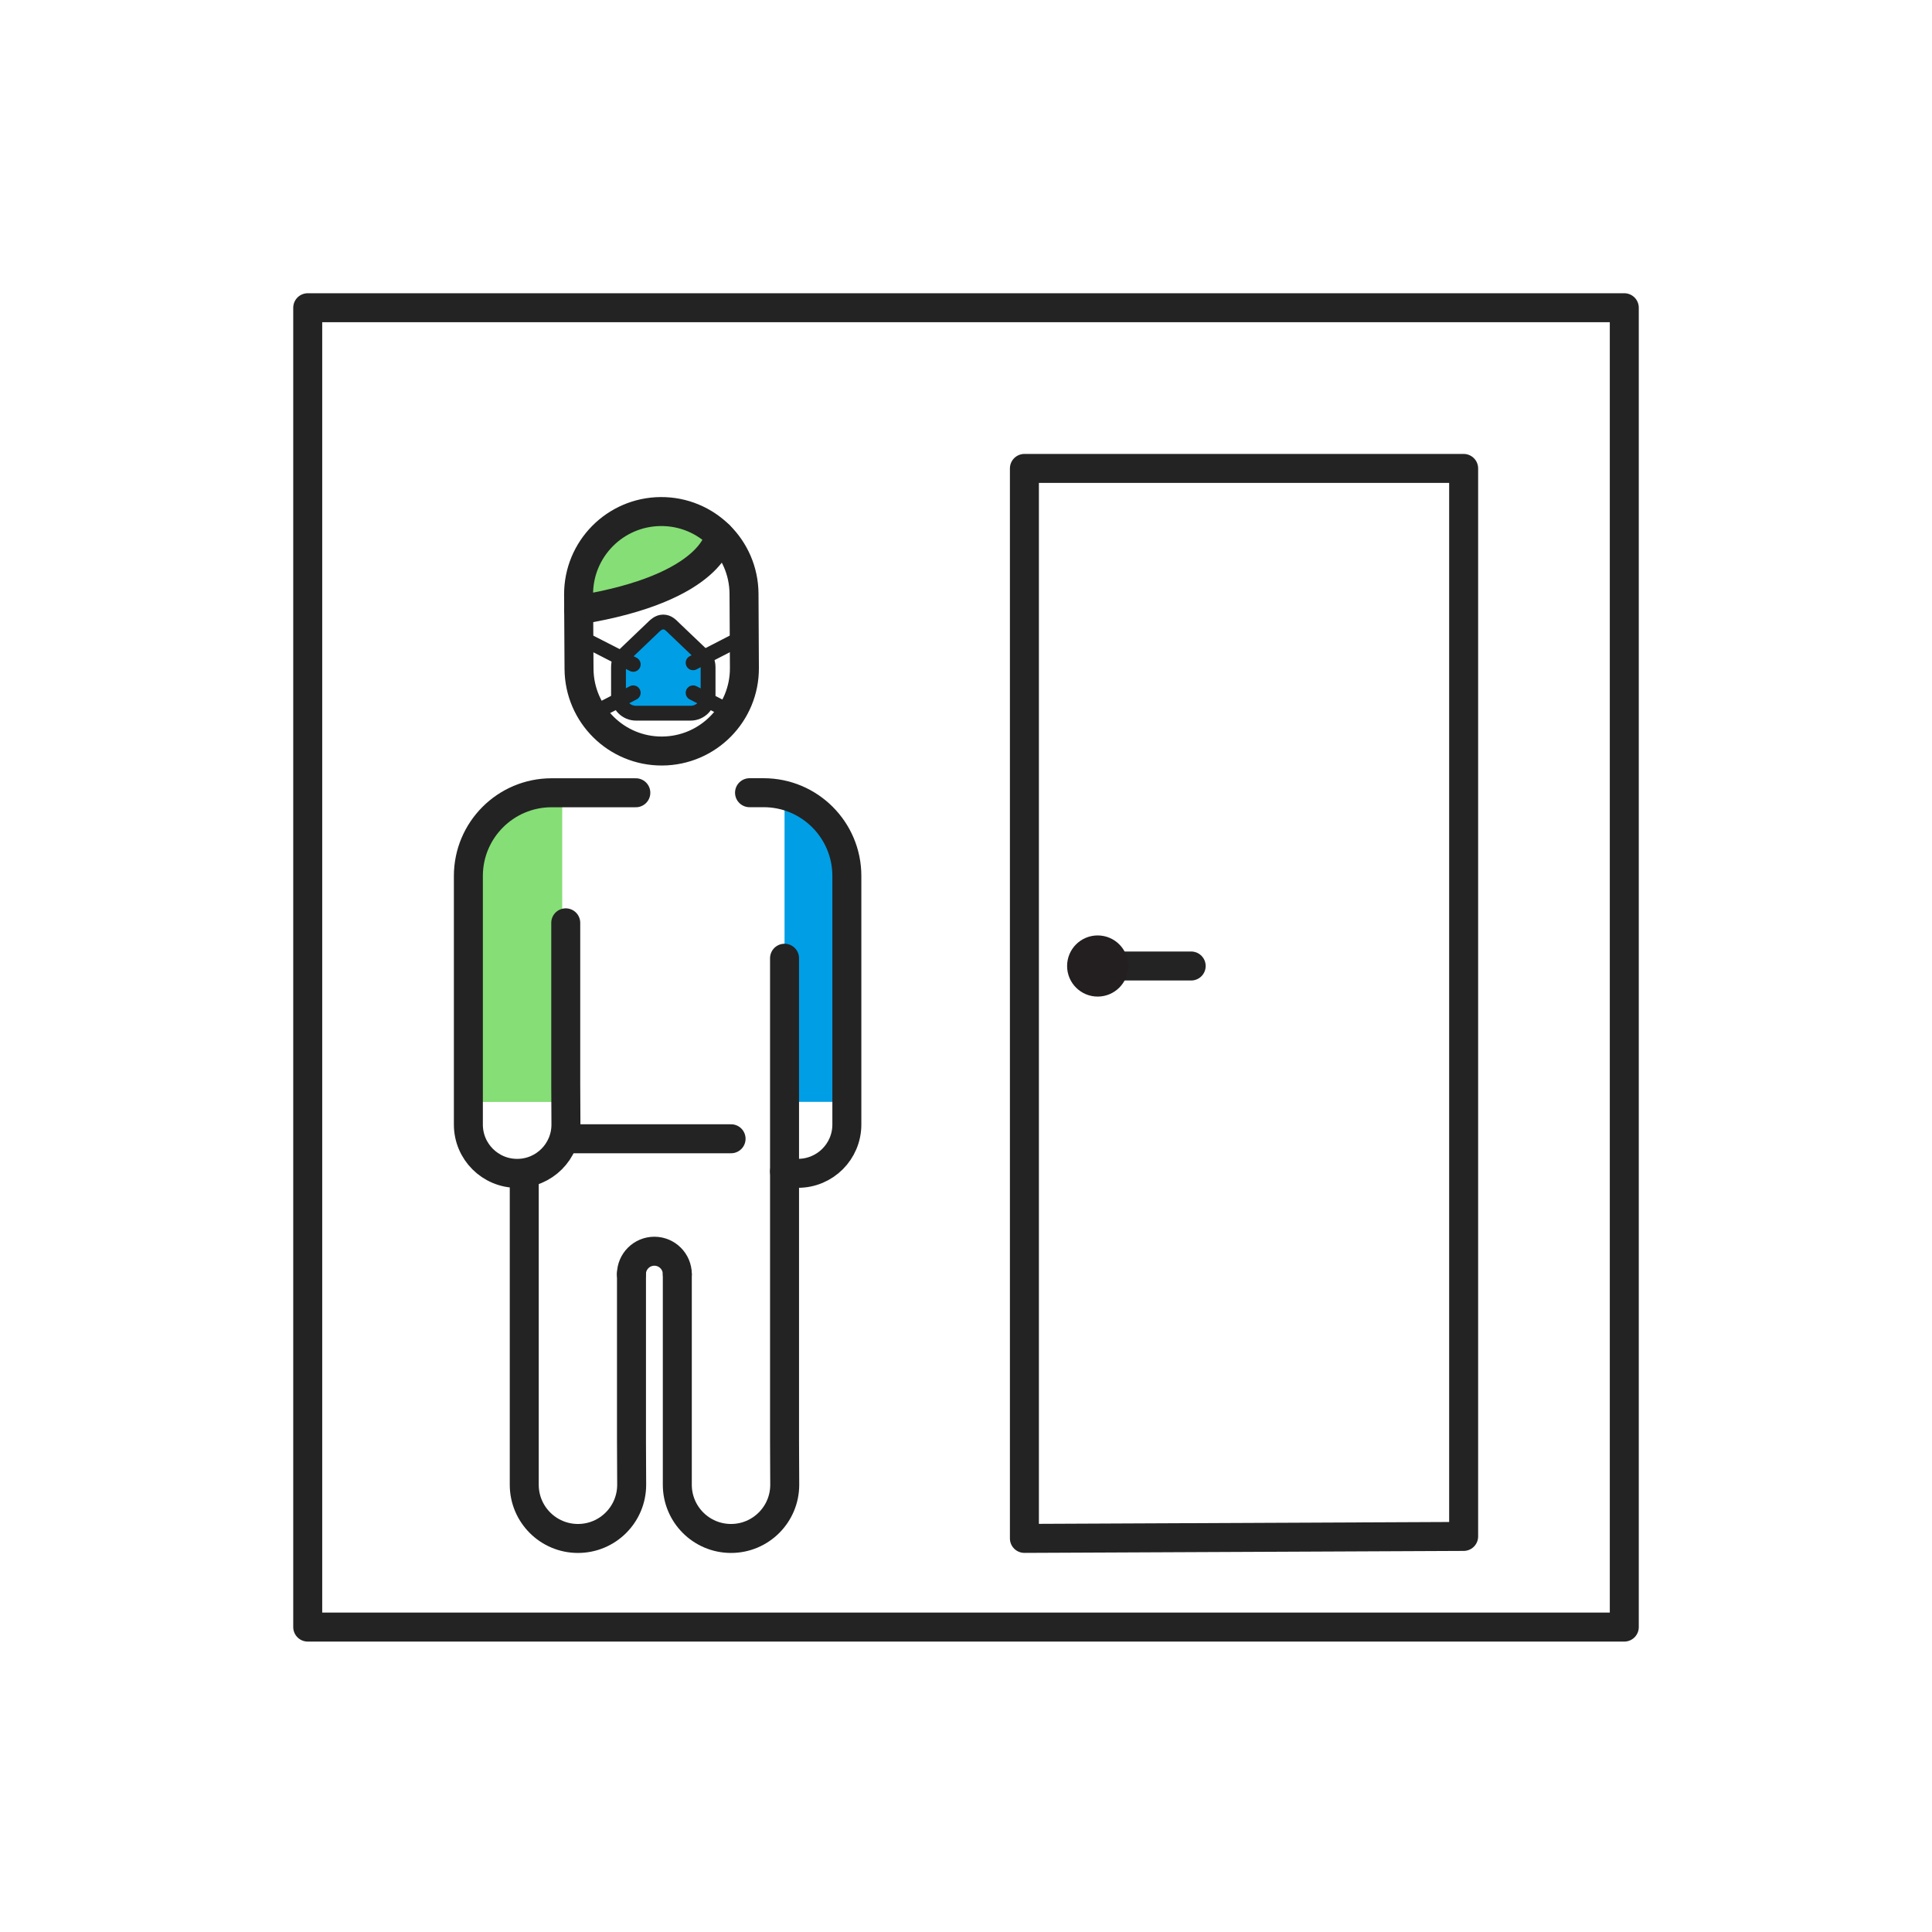
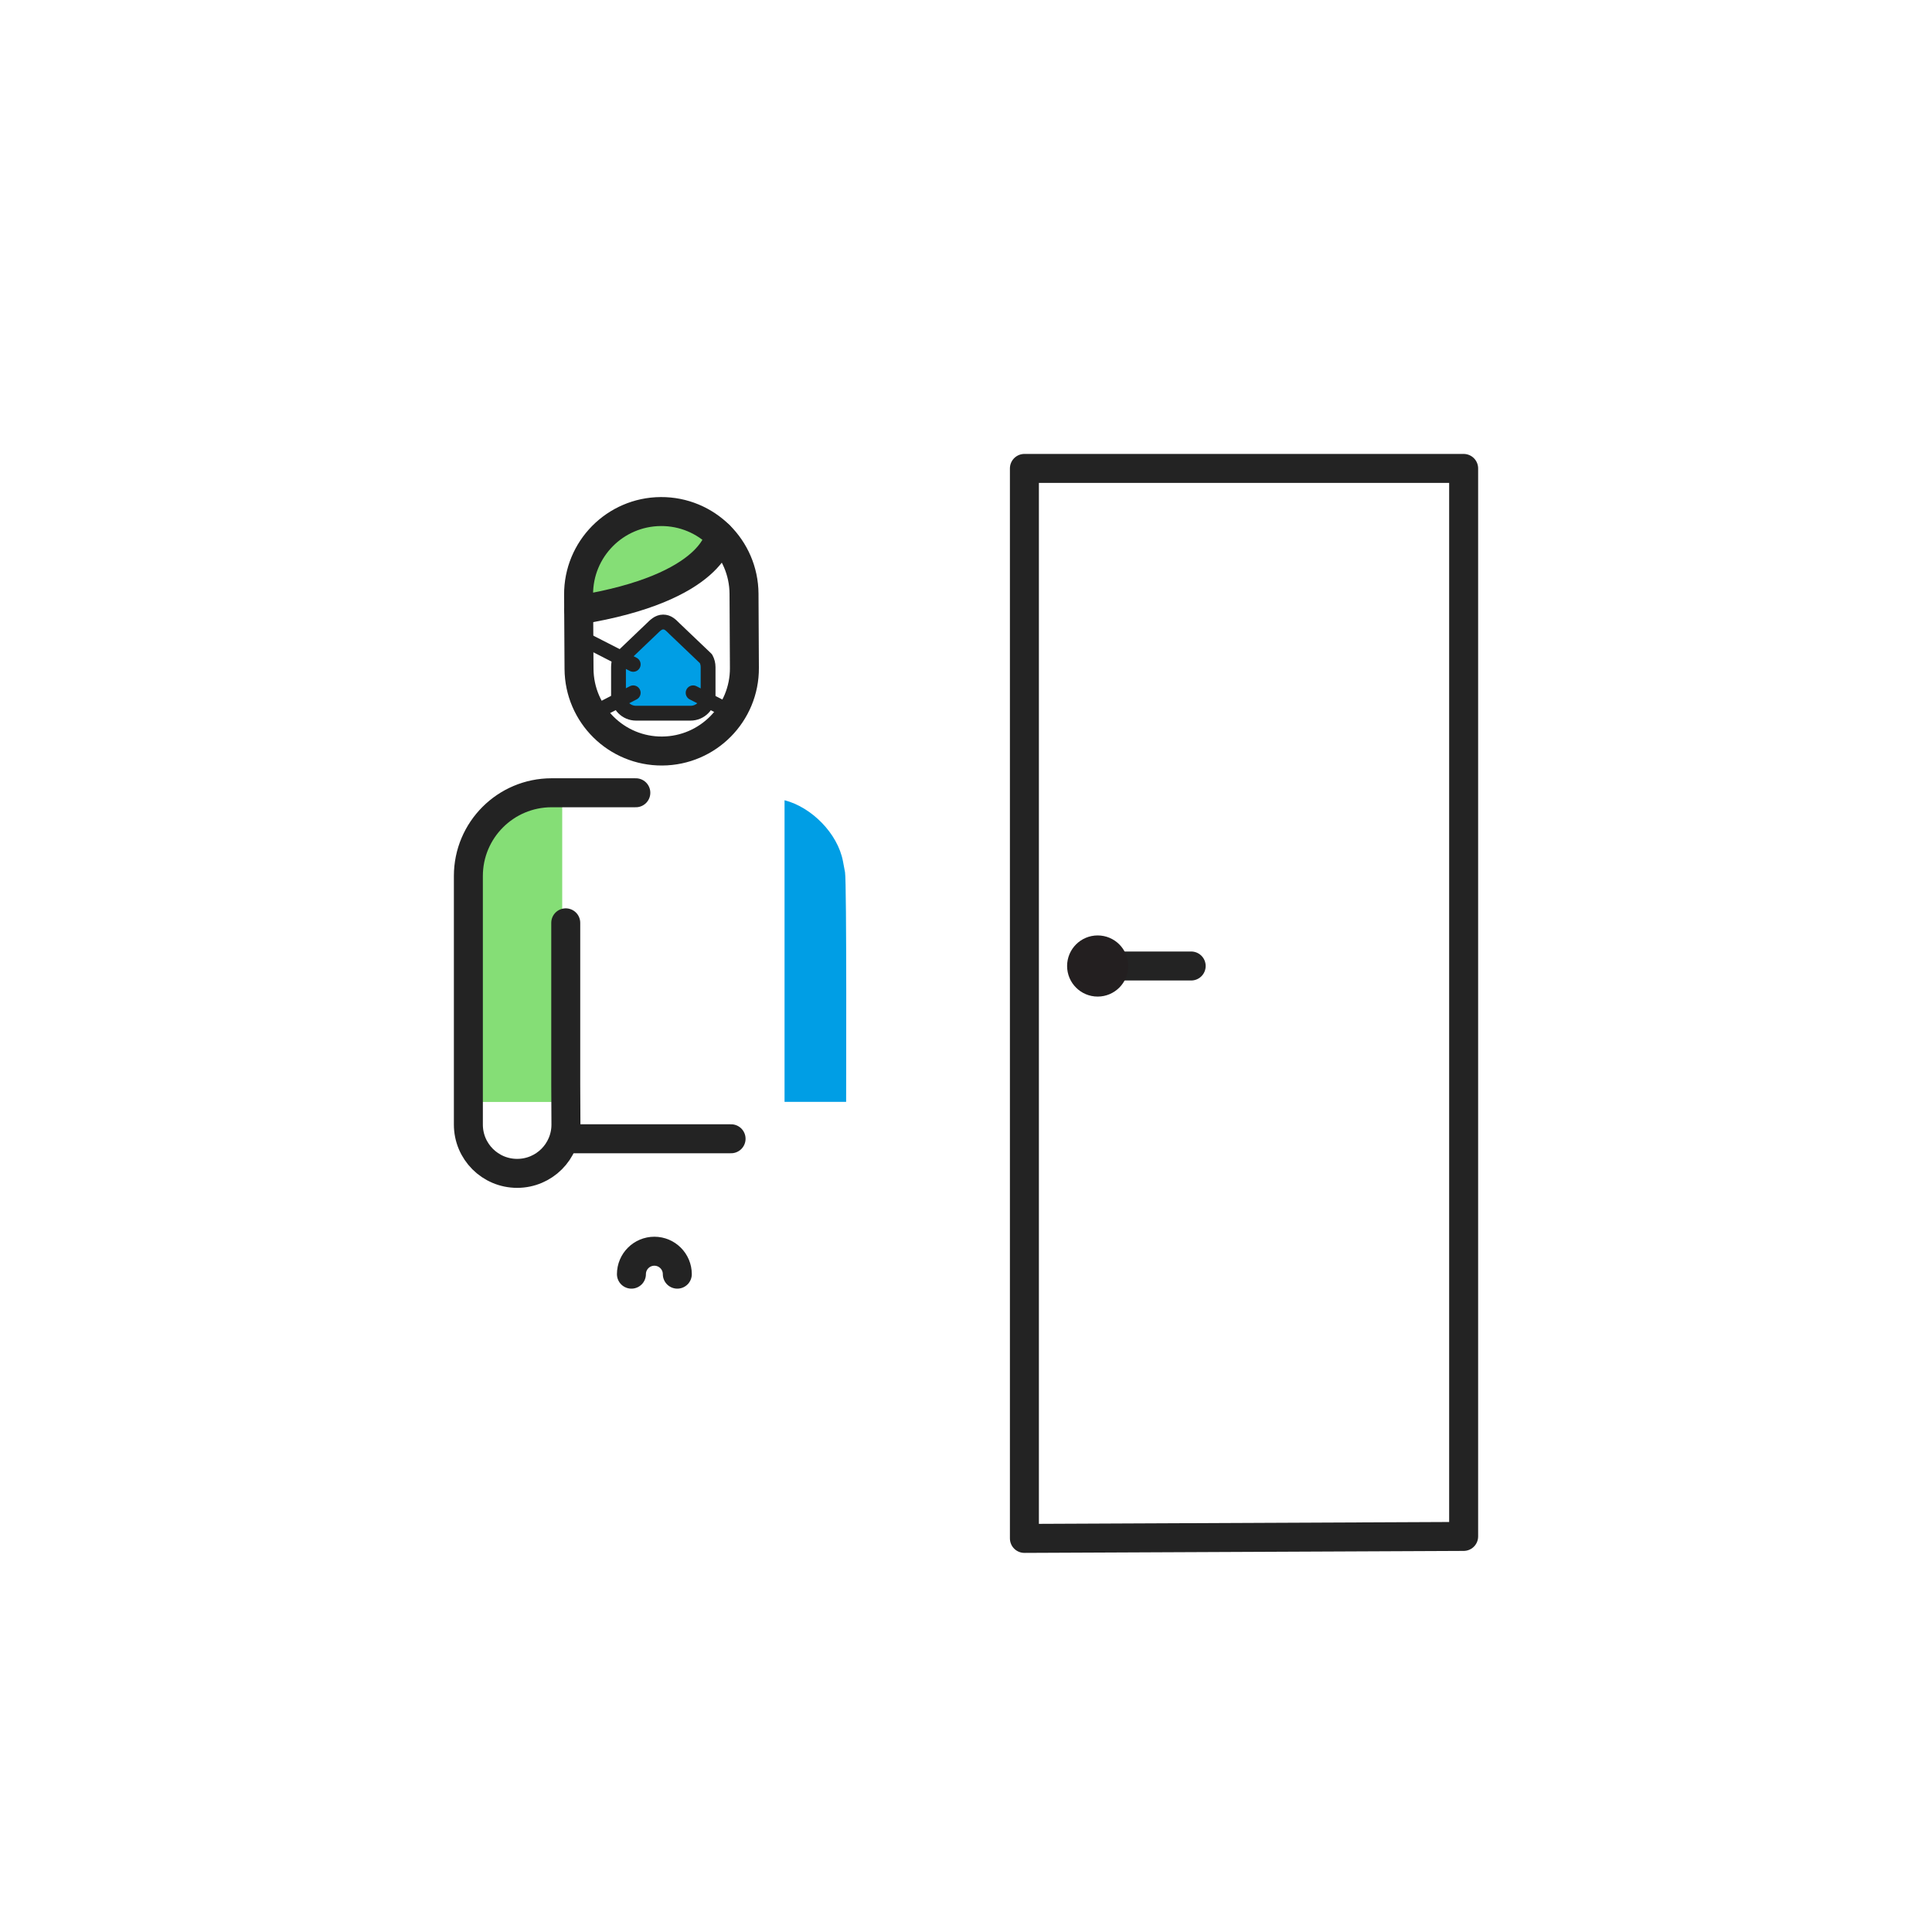
<svg xmlns="http://www.w3.org/2000/svg" width="400" height="400" viewBox="0 0 400 400" fill="none">
  <path d="M139.663 130.181C138.843 129.361 138.283 128.781 137.293 128.781C136.303 128.781 135.623 129.501 134.923 130.181L128.433 136.381C128.143 136.911 128.053 137.511 128.053 138.121V144.031C128.053 146.031 129.673 147.661 131.683 147.661H142.973C144.973 147.661 146.603 146.041 146.603 144.031V138.121C146.603 137.511 146.453 136.911 146.163 136.381L139.663 130.181Z" fill="#009EE5" stroke="#232323" stroke-width="3.067" stroke-miterlimit="10" stroke-linecap="round" stroke-linejoin="round" />
  <path d="M131.102 137.55L118.922 131.32" stroke="#232323" stroke-width="3.067" stroke-miterlimit="10" stroke-linecap="round" stroke-linejoin="round" />
  <path d="M151.122 147.351L143.502 143.441" stroke="#232323" stroke-width="3.067" stroke-miterlimit="10" stroke-linecap="round" stroke-linejoin="round" />
-   <path d="M154.992 131.312L143.502 137.223" stroke="#232323" stroke-width="3.067" stroke-miterlimit="10" stroke-linecap="round" stroke-linejoin="round" />
  <path d="M131.102 143.441L122.902 147.661" stroke="#232323" stroke-width="3.067" stroke-miterlimit="10" stroke-linecap="round" stroke-linejoin="round" />
  <path d="M174.952 180.58L174.532 178.34C173.442 172.52 168.002 167.11 162.432 165.68V228.13H175.182C175.182 228.14 175.322 182.59 174.952 180.58Z" fill="#009EE5" />
  <path d="M116.411 164.789L111.201 165.419C105.201 166.259 98.951 172.069 97.771 178.359L97.351 180.599C96.971 182.609 97.121 228.149 97.121 228.149H116.401V164.789H116.411Z" fill="#85DE76" />
  <path d="M130.291 109.63L122.871 115.75L119.791 124.17L121.361 127.64L132.311 125.38L142.041 121.5L146.031 117.39L147.061 113.26L146.591 109.57L138.101 107.52L130.291 109.63Z" fill="#85DE76" />
  <path d="M154.121 138.26C154.181 147.72 146.561 155.431 137.101 155.491C127.641 155.551 119.931 147.931 119.881 138.471L119.791 123.141C119.731 113.681 127.351 105.971 136.811 105.911C146.271 105.851 153.981 113.471 154.041 122.931L154.121 138.26Z" stroke="#232323" stroke-width="6" stroke-miterlimit="10" stroke-linecap="round" stroke-linejoin="round" />
  <path d="M148.941 110.859C148.941 110.859 148.041 121.699 119.801 126.289" stroke="#232323" stroke-width="6" stroke-miterlimit="10" stroke-linecap="round" stroke-linejoin="round" />
  <path d="M151.361 235.77H118.301" stroke="#232323" stroke-width="6" stroke-miterlimit="10" stroke-linecap="round" stroke-linejoin="round" />
  <path d="M117.131 191.063V224.513L117.171 232.833C117.171 238.413 112.651 242.933 107.071 242.933C101.491 242.933 96.971 238.413 96.971 232.833V218.013V181.363C96.971 171.843 104.691 164.133 114.201 164.133H118.611C118.821 164.133 125.691 164.133 131.641 164.133" stroke="#232323" stroke-width="6" stroke-miterlimit="10" stroke-linecap="round" stroke-linejoin="round" />
-   <path d="M162.432 242.531C163.322 242.791 164.262 242.921 165.232 242.921C170.812 242.921 175.332 238.401 175.332 232.821V218.001V181.351C175.332 171.831 167.612 164.121 158.102 164.121H155.182" stroke="#232323" stroke-width="6" stroke-miterlimit="10" stroke-linecap="round" stroke-linejoin="round" />
-   <path d="M130.741 263.802V298.242L130.781 307.402C130.781 313.542 125.801 318.522 119.661 318.522C113.521 318.522 108.541 313.542 108.541 307.402V291.092V243.672" stroke="#232323" stroke-width="6" stroke-miterlimit="10" stroke-linecap="round" stroke-linejoin="round" />
-   <path d="M162.43 198.391V298.241L162.47 307.401C162.47 313.541 157.49 318.521 151.35 318.521C145.21 318.521 140.23 313.541 140.23 307.401V291.091V263.801" stroke="#232323" stroke-width="6" stroke-miterlimit="10" stroke-linecap="round" stroke-linejoin="round" />
  <path d="M140.23 263.801C140.23 261.181 138.1 259.051 135.48 259.051C132.86 259.051 130.73 261.181 130.73 263.801" stroke="#232323" stroke-width="6" stroke-miterlimit="10" stroke-linecap="round" stroke-linejoin="round" />
-   <path d="M336.291 63.711H63.711V336.871H336.291V63.711Z" stroke="#232323" stroke-width="6" stroke-miterlimit="10" stroke-linecap="round" stroke-linejoin="round" />
  <path d="M303.032 318.1V96.981H212.092V318.51L303.032 318.1Z" stroke="#232323" stroke-width="6" stroke-miterlimit="10" stroke-linecap="round" stroke-linejoin="round" />
  <path d="M227.262 200H246.622" stroke="#232323" stroke-width="6" stroke-miterlimit="10" stroke-linecap="round" stroke-linejoin="round" />
  <path d="M227.262 206.332C230.758 206.332 233.592 203.498 233.592 200.002C233.592 196.506 230.758 193.672 227.262 193.672C223.766 193.672 220.932 196.506 220.932 200.002C220.932 203.498 223.766 206.332 227.262 206.332Z" fill="#231F20" />
</svg>